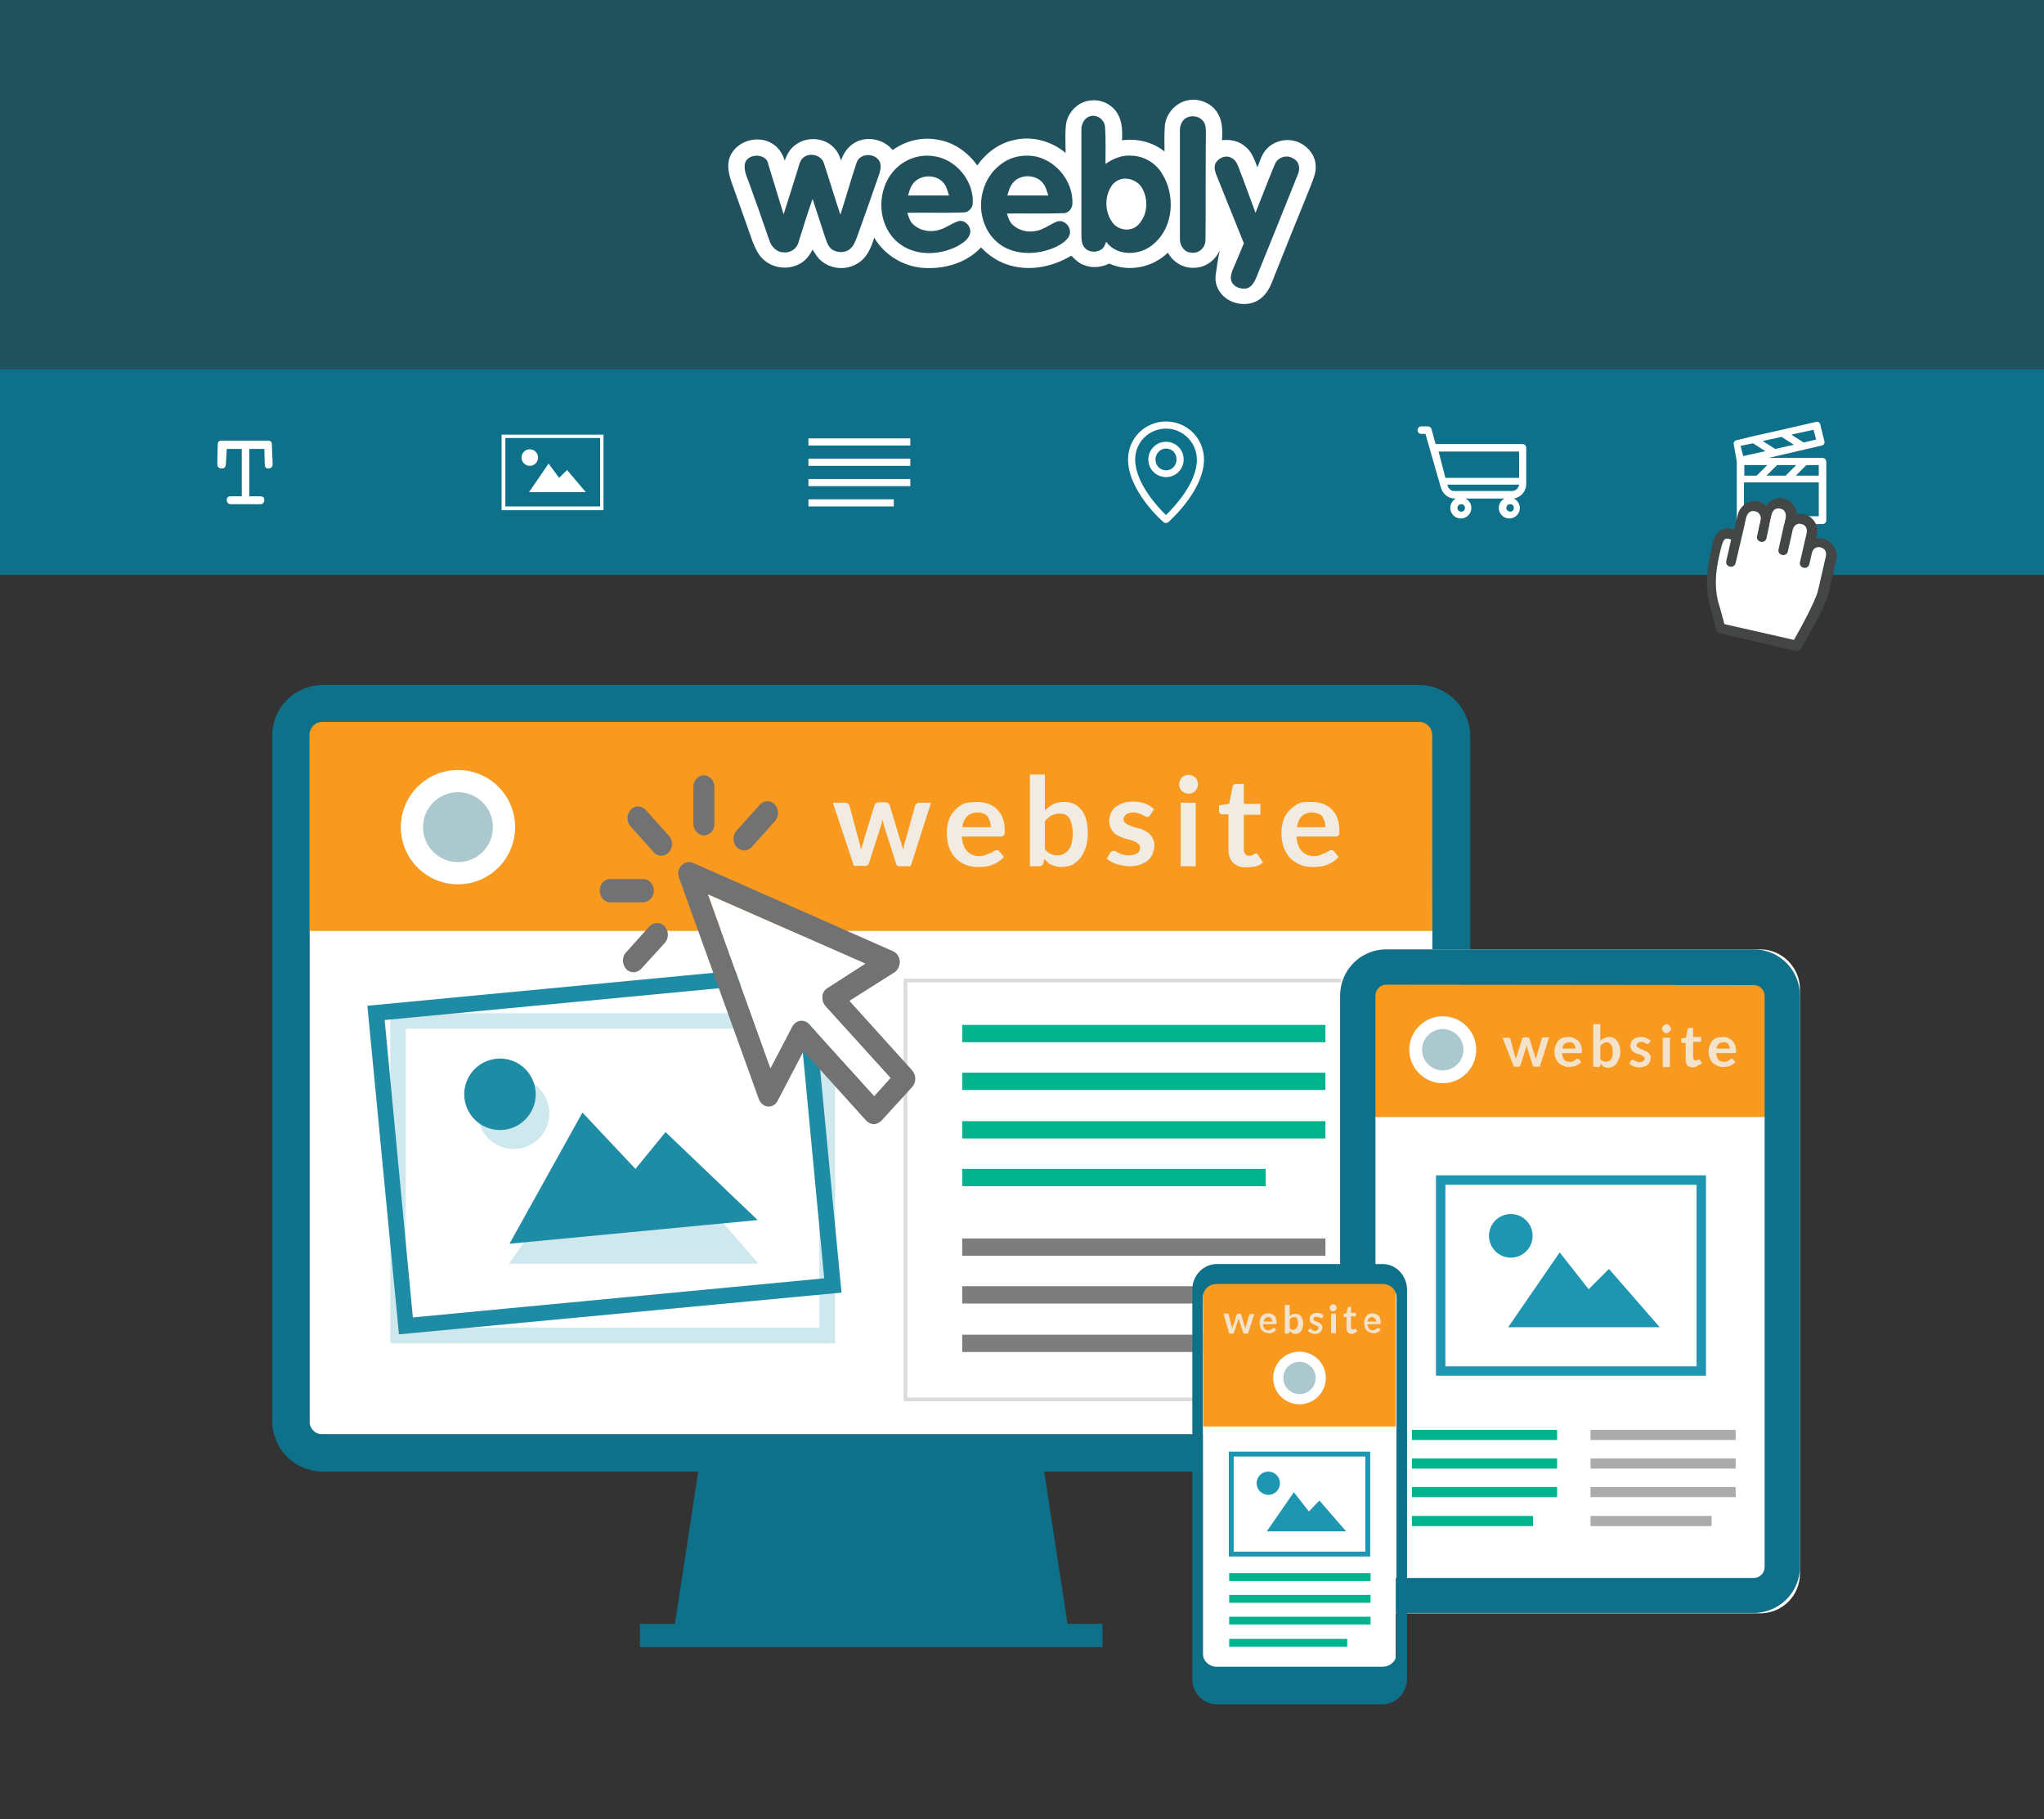
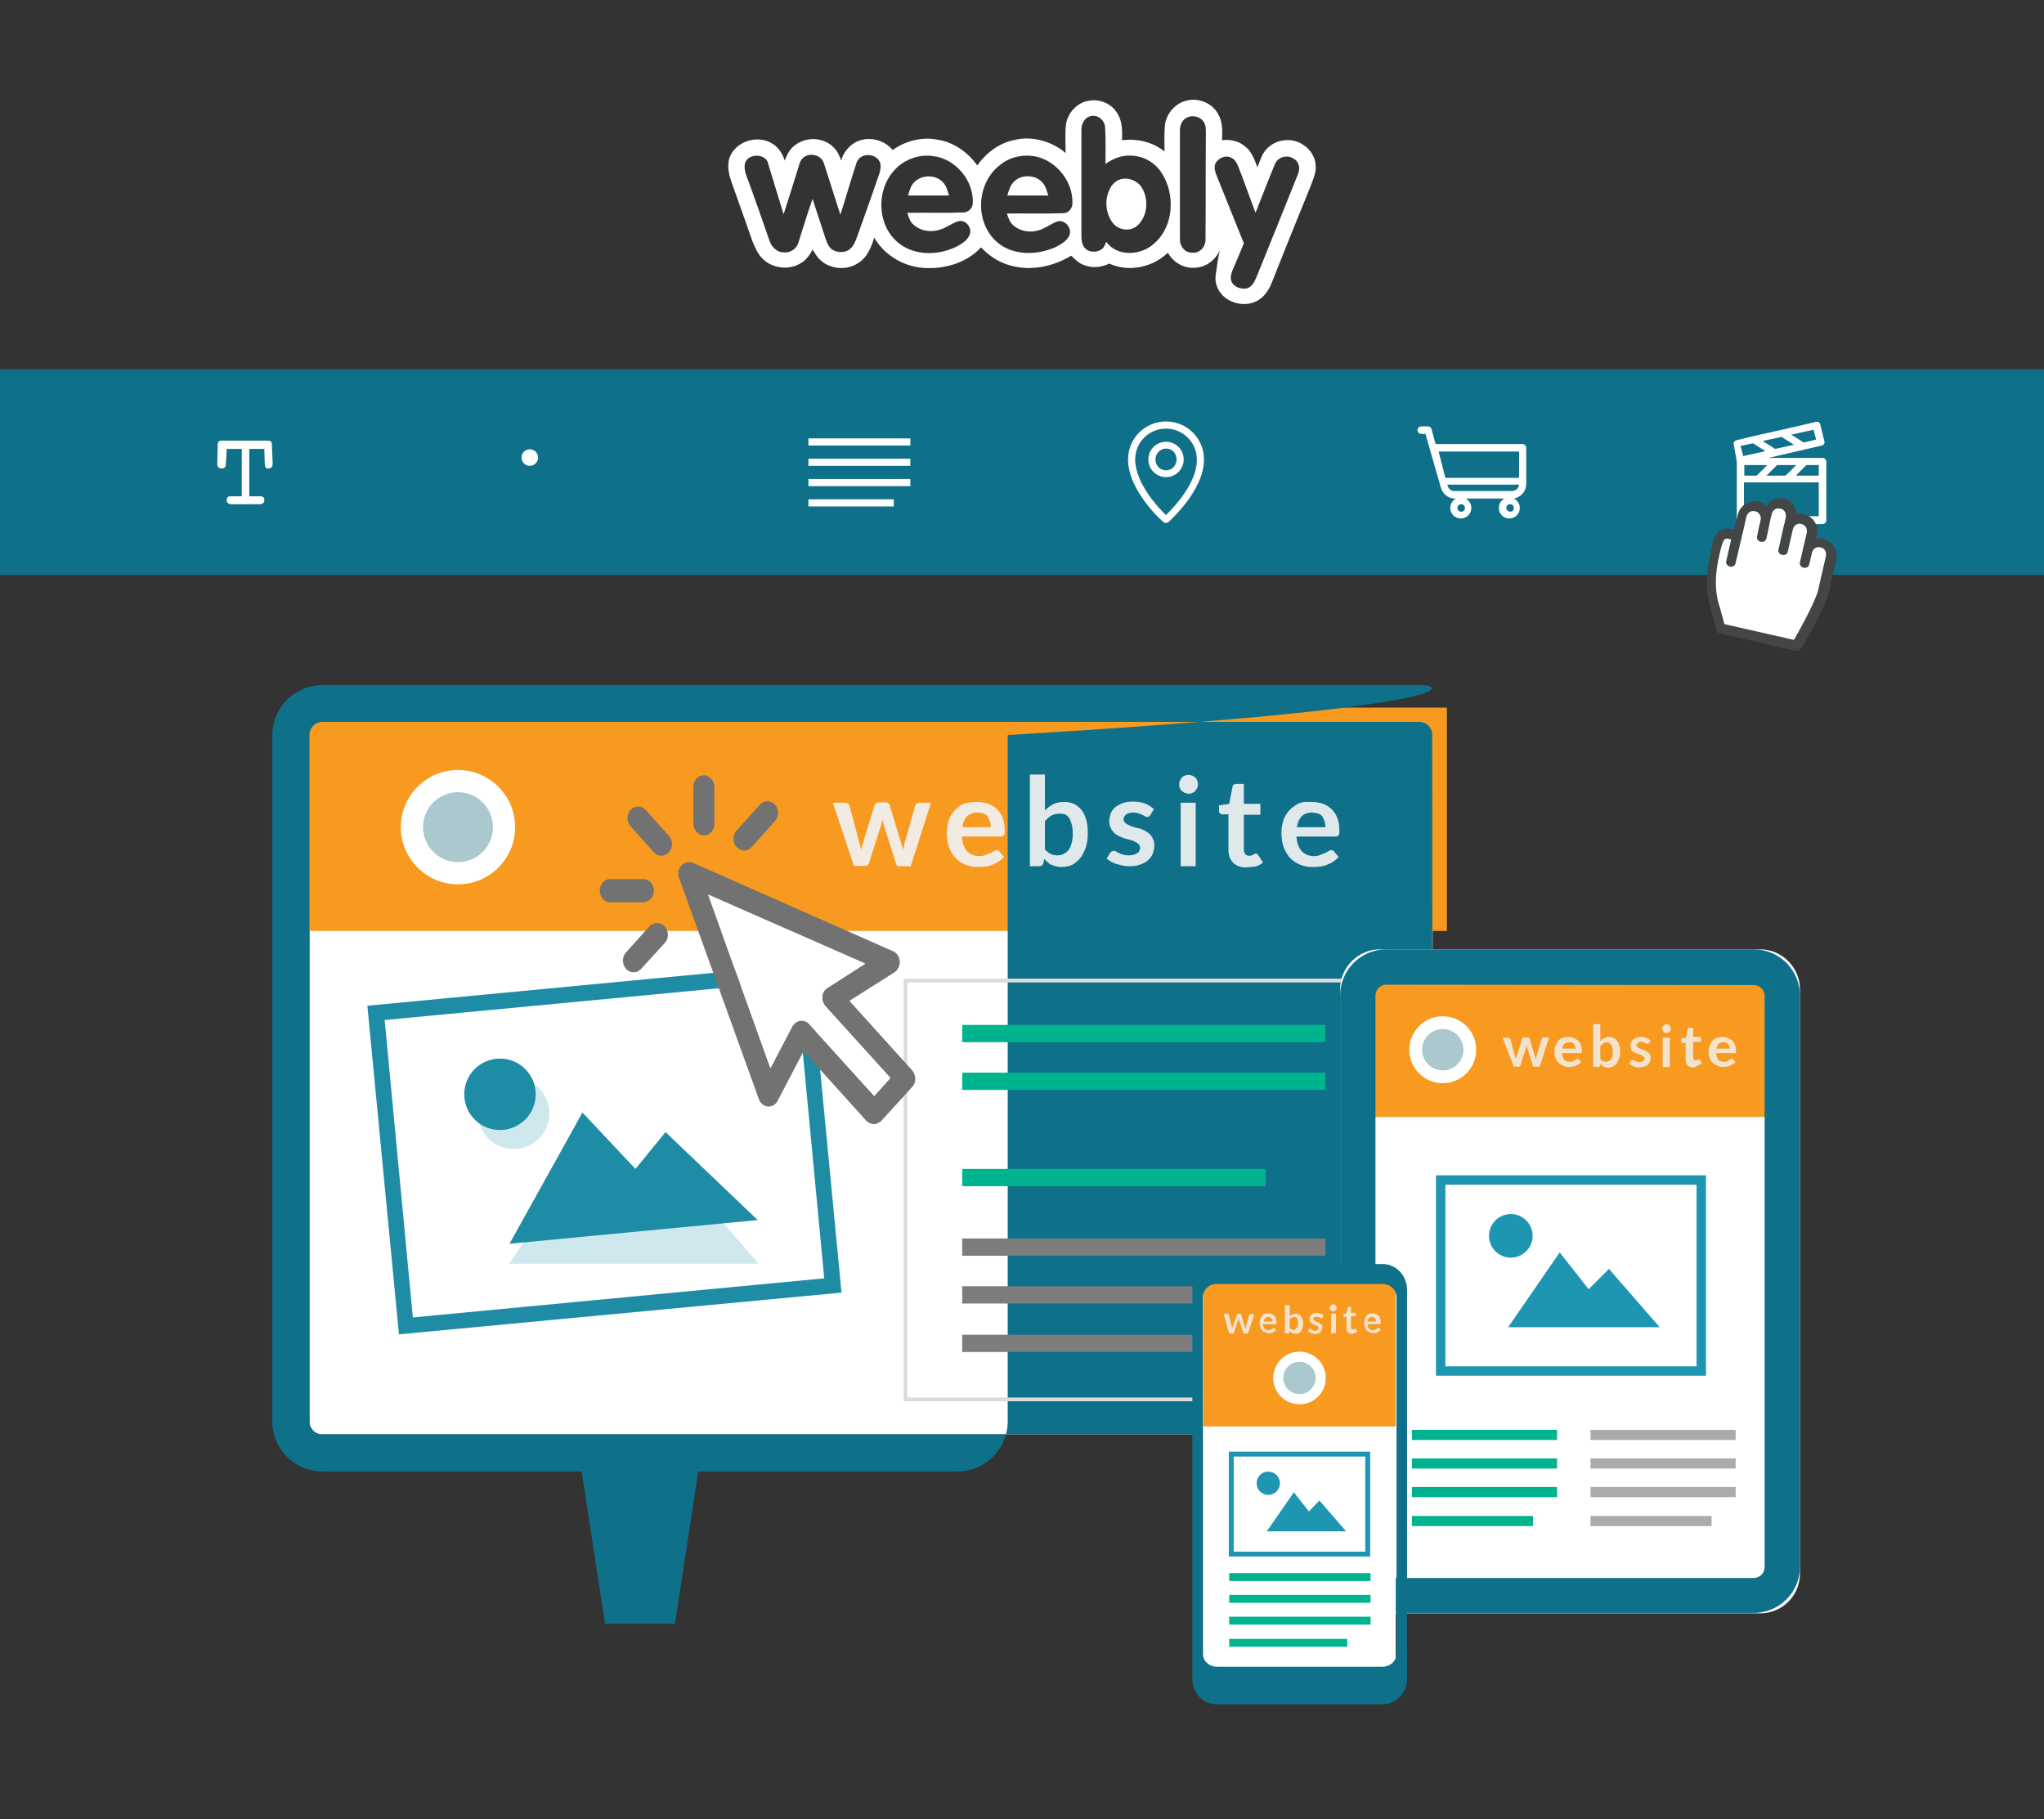
<svg xmlns="http://www.w3.org/2000/svg" version="1.1" id="Layer_1" x="0px" y="0px" viewBox="0 0 543.6 483.9" style="enable-background:new 0 0 543.6 483.9;" xml:space="preserve">
  <rect x="0" y="0" width="543.6" height="483.9" fill="#333333" stroke="none" />
  <style type="text/css">
	.st0{fill:#0E7089;}
	.st1{fill:#FFFFFF;}
	.st2{fill:#F89920;}
	.st3{opacity:0.22;}
	.st4{fill:#1E96B2;}
	.st5{fill:none;stroke:#DCDBDB;stroke-miterlimit:10;}
	.st6{fill:#00B38F;}
	.st7{fill:#7D7D7D;}
	.st8{fill:#AAC8CE;}
	.st9{opacity:0.92;}
	.st10{fill:#F1F2F2;}
	.st11{fill:#1F8CA5;}
	.st12{fill:#727272;}
	.st13{fill:#ABABAB;}
	.st14{opacity:0.82;}
	.st15{fill:#444545;}
	.st16{opacity:0.5;fill:#0E7089;enable-background:new    ;}
</style>
  <rect y="98.2" class="st0" width="543.6" height="54.7" />
  <g>
    <g>
      <g>
-         <path class="st1" d="M159.6,116.5v18.2h-25.2v-18.2H159.6 M160.5,115.6h-27.1v20.1h27.1V115.6L160.5,115.6z" />
-       </g>
-       <polygon class="st1" points="140.7,130.9 145.9,123.3 148.7,127.1 150.8,125 155.8,130.9   " />
+         </g>
      <circle class="st1" cx="140.9" cy="121.7" r="2.2" />
    </g>
    <g>
      <path class="st1" d="M60.1,123c0,0.7-0.1,1.1-0.3,1.3c-0.2,0.2-0.4,0.3-0.9,0.3c-0.3,0-0.6-0.1-0.8-0.3c-0.2-0.2-0.3-0.4-0.3-0.8    c0-0.3,0-0.5,0-0.7l0.1-4.6c0-0.4,0.1-0.6,0.3-0.8c0.2-0.2,0.4-0.2,0.8-0.2h12.2c0.4,0,0.6,0.1,0.8,0.2c0.2,0.1,0.3,0.4,0.3,0.8    l0.2,4.6c0,0.2,0,0.3,0,0.5s0,0.2,0,0.2c0,0.4-0.1,0.6-0.3,0.8s-0.5,0.3-0.8,0.3c-0.4,0-0.7-0.1-0.8-0.3s-0.2-0.7-0.2-1.3    l-0.1-3.6h-4V132h2.2h0.6c0.4,0,0.7,0.1,0.9,0.2c0.2,0.1,0.3,0.4,0.3,0.8c0,0.3-0.1,0.6-0.3,0.8c-0.2,0.2-0.4,0.3-0.8,0.3h-7.8    c-0.3,0-0.6-0.1-0.8-0.3s-0.3-0.4-0.3-0.8c0-0.4,0.1-0.6,0.3-0.8s0.5-0.2,1-0.2h0.5h2.2v-12.6h-4L60.1,123z" />
    </g>
    <g>
      <rect x="215" y="116.6" class="st1" width="27.1" height="1.9" />
      <rect x="215" y="122" class="st1" width="27.1" height="1.9" />
      <rect x="215" y="127.4" class="st1" width="27.1" height="1.9" />
      <rect x="215" y="132.8" class="st1" width="22.7" height="1.9" />
    </g>
    <g>
      <path class="st1" d="M310.1,112.1c-5.6,0-10.1,4.5-10.1,10.1c0,8.3,9.1,16.5,9.5,16.7c0.2,0.2,0.4,0.2,0.6,0.2s0.5-0.1,0.6-0.2    c0.4-0.4,9.5-8.4,9.5-16.7C320.2,116.6,315.7,112.1,310.1,112.1z M310.1,137c-2-1.9-8.2-8.5-8.2-14.8c0-4.6,3.7-8.2,8.2-8.2    s8.2,3.7,8.2,8.2C318.4,128.5,312.1,135,310.1,137z" />
      <path class="st1" d="M310.1,117.5c-2.6,0-4.7,2.1-4.7,4.7s2.1,4.7,4.7,4.7s4.7-2.1,4.7-4.7S312.7,117.5,310.1,117.5z M310.1,125.1    c-1.5,0-2.8-1.2-2.8-2.9c0-1.5,1.2-2.9,2.8-2.9s2.8,1.2,2.8,2.9C312.9,123.8,311.7,125.1,310.1,125.1z" />
    </g>
    <path class="st1" d="M383.2,129.7c0.5,1.7,2,2.9,3.7,2.9h0.3c-0.9,0.5-1.5,1.4-1.5,2.5c0,1.5,1.2,2.8,2.8,2.8   c1.5,0,2.8-1.2,2.8-2.8c0-1.1-0.6-2-1.5-2.5h10.3c-0.9,0.5-1.5,1.4-1.5,2.5c0,1.5,1.2,2.8,2.8,2.8c1.5,0,2.8-1.2,2.8-2.8   c0-1.1-0.7-2.1-1.6-2.5c1.8-0.3,3.3-1.9,3.3-3.8v-9.7c0-0.5-0.4-1-1-1h-23.1l-1.1-4c-0.1-0.4-0.5-0.7-1-0.7H378c-0.5,0-1,0.4-1,1   s0.4,1,1,1h1.1L383.2,129.7z M387.6,135.1c0-0.5,0.4-1,1-1s1,0.4,1,1s-0.4,1-1,1S387.6,135.6,387.6,135.1z M400.6,135.1   c0-0.5,0.4-1,1-1s1,0.4,1,1s-0.4,1-1,1C401,136,400.6,135.6,400.6,135.1z M385,129.2l-0.1-0.3H404c-0.1,1-1,1.7-1.9,1.7h-15.2   C386,130.7,385.2,130,385,129.2L385,129.2z M382.6,120.1H404v7h-19.6L382.6,120.1z" />
    <path class="st1" d="M461.9,122.8v15.6c0,0.5,0.4,1,1,1h21.8c0.5,0,1-0.4,1-1v-15.6c0-0.5-0.4-1-1-1h-14.4l14.2-3.3   c0.5-0.1,0.9-0.7,0.7-1.1l-1.1-4.5c-0.1-0.3-0.2-0.5-0.4-0.6s-0.5-0.2-0.7-0.1l-9.1,2.1l0,0l-7.6,1.7l0,0l-4.5,1.1   c-0.5,0.1-0.9,0.7-0.7,1.1L461.9,122.8z M483.7,126.5h-6.1l2.8-2.8h3.3L483.7,126.5L483.7,126.5z M469.8,126.5l2.8-2.8h5.1   l-2.8,2.8H469.8z M463.9,126.5v-2.8h6.1l-2.8,2.8H463.9z M473.8,116.2l3.3,2.1l-5,1.1l-3.3-2.1L473.8,116.2z M483,116.9l-3.3,0.8   l-3.3-2.1l5.9-1.3L483,116.9z M466.2,117.9l3.3,2.1l-5.9,1.3l-0.7-2.7L466.2,117.9z M483.7,137.3h-19.9v-9h3.7l0,0l0,0h7.8l0,0l0,0   h8.4V137.3L483.7,137.3z" />
  </g>
  <g>
    <g>
      <rect x="82.3" y="192" class="st1" width="298.7" height="189.5" />
      <rect x="76.8" y="188.2" class="st2" width="308" height="59.4" />
-       <path class="st0" d="M377.5,182.2H85.8c-7.4,0-13.4,6-13.4,13.4V378c0,7.4,6,13.4,13.4,13.4h99.9l-6.2,40.5h-9.3v6.2h123v-6.2    h-9.3l-6.2-40.5h99.9c7.4,0,13.4-6,13.4-13.4V195.5C390.8,188.2,384.8,182.2,377.5,182.2z M381,378c0,2-1.6,3.5-3.5,3.5H85.8    c-2,0-3.5-1.6-3.5-3.5V195.5c0-2,1.6-3.5,3.5-3.5h291.6c2,0,3.5,1.6,3.5,3.5L381,378L381,378z" />
+       <path class="st0" d="M377.5,182.2H85.8c-7.4,0-13.4,6-13.4,13.4V378c0,7.4,6,13.4,13.4,13.4h99.9l-6.2,40.5h-9.3v6.2v-6.2    h-9.3l-6.2-40.5h99.9c7.4,0,13.4-6,13.4-13.4V195.5C390.8,188.2,384.8,182.2,377.5,182.2z M381,378c0,2-1.6,3.5-3.5,3.5H85.8    c-2,0-3.5-1.6-3.5-3.5V195.5c0-2,1.6-3.5,3.5-3.5h291.6c2,0,3.5,1.6,3.5,3.5L381,378L381,378z" />
      <g class="st3">
-         <path class="st4" d="M217.9,273.6v79.5h-110v-79.5H217.9 M222.1,269.5H103.8v87.8h118.3V269.5L222.1,269.5z" />
        <polygon class="st4" points="135.4,336.1 158.1,303.2 170.6,319.4 179.5,310.4 201.7,336.1    " />
        <circle class="st4" cx="136.6" cy="296.1" r="9.5" />
      </g>
      <rect x="240.8" y="260.8" class="st5" width="125.2" height="111.4" />
      <g>
        <rect x="255.9" y="272.6" class="st6" width="96.6" height="4.6" />
        <rect x="255.9" y="285.3" class="st6" width="96.6" height="4.6" />
-         <rect x="255.9" y="298.2" class="st6" width="96.6" height="4.6" />
        <rect x="255.9" y="310.9" class="st6" width="80.7" height="4.6" />
      </g>
      <g>
        <rect x="255.9" y="329.4" class="st7" width="96.6" height="4.6" />
        <rect x="255.9" y="342.1" class="st7" width="96.6" height="4.6" />
        <rect x="255.9" y="355" class="st7" width="96.6" height="4.6" />
      </g>
      <g>
        <circle class="st1" cx="121.8" cy="220" r="15.2" />
        <circle class="st8" cx="121.8" cy="220" r="9.3" />
      </g>
      <g class="st9">
        <path class="st10" d="M221.5,213.5h3.2c0.3,0,0.5,0.1,0.8,0.2c0.2,0.2,0.4,0.4,0.4,0.5l2.4,9c0.1,0.5,0.3,1,0.4,1.4     s0.2,1,0.3,1.4c0.1-0.4,0.3-1,0.4-1.4c0.2-0.4,0.3-1,0.4-1.4l2.8-9.1c0.1-0.2,0.2-0.4,0.4-0.5s0.4-0.2,0.7-0.2h1.8     c0.3,0,0.5,0.1,0.7,0.2c0.2,0.2,0.4,0.4,0.4,0.5l2.8,9.3c0.2,0.4,0.3,0.9,0.4,1.3c0.1,0.4,0.3,0.9,0.4,1.3c0.1-0.4,0.2-1,0.3-1.4     s0.2-1,0.4-1.4l2.5-9c0.1-0.2,0.2-0.4,0.4-0.5s0.4-0.2,0.7-0.2h3.1l-5.4,16.9H239c-0.4,0-0.6-0.3-0.7-0.7l-3.1-9.8     c-0.1-0.4-0.2-0.6-0.3-1s-0.2-0.6-0.2-1c-0.1,0.4-0.2,0.6-0.2,1c-0.1,0.4-0.2,0.6-0.3,1l-3.1,9.7c-0.2,0.4-0.4,0.7-0.9,0.7h-3.1     L221.5,213.5z" />
        <path class="st10" d="M259.9,213.3c1.1,0,2.1,0.2,3,0.5c0.9,0.4,1.7,0.8,2.3,1.5c0.6,0.6,1.2,1.4,1.5,2.4c0.4,1,0.5,2.1,0.5,3.2     c0,0.3,0,0.5,0,0.8c0,0.2-0.1,0.4-0.2,0.4c-0.1,0.1-0.2,0.2-0.3,0.3c-0.1,0.1-0.3,0.1-0.4,0.1h-10.5c0.1,1.7,0.6,3,1.4,3.9     c0.8,0.8,1.9,1.3,3.2,1.3c0.6,0,1.3-0.1,1.7-0.3c0.4-0.2,0.9-0.4,1.3-0.5s0.6-0.4,0.9-0.5s0.5-0.3,0.8-0.3c0.2,0,0.3,0,0.4,0.1     s0.3,0.2,0.3,0.3l1.2,1.4c-0.4,0.5-1,1-1.5,1.3c-0.5,0.4-1.2,0.6-1.8,0.9c-0.6,0.2-1.3,0.4-1.9,0.4c-0.6,0.1-1.3,0.1-1.8,0.1     c-1.2,0-2.2-0.2-3.2-0.6c-1-0.4-1.9-1-2.6-1.7s-1.3-1.7-1.8-2.9c-0.4-1.2-0.6-2.4-0.6-4c0-1.2,0.2-2.2,0.5-3.2s0.9-1.9,1.6-2.7     c0.7-0.7,1.5-1.3,2.5-1.8C257.6,213.4,258.6,213.3,259.9,213.3z M260,216.1c-1.2,0-2.2,0.4-2.8,1c-0.6,0.6-1.1,1.6-1.3,2.9h7.6     c0-0.5-0.1-1-0.2-1.5c-0.2-0.4-0.4-0.9-0.6-1.3c-0.3-0.4-0.6-0.6-1.1-0.8C261.2,216.2,260.6,216.1,260,216.1z" />
        <path class="st10" d="M273.9,230.4V206h4v9.6c0.6-0.7,1.4-1.3,2.2-1.7c0.8-0.4,1.8-0.6,3-0.6c0.9,0,1.8,0.2,2.5,0.5     s1.4,0.9,2,1.6s1,1.6,1.3,2.7c0.3,1.1,0.4,2.2,0.4,3.7c0,1.3-0.2,2.4-0.5,3.5c-0.4,1.1-0.8,2-1.4,2.8s-1.4,1.4-2.2,1.9     c-0.9,0.4-1.9,0.6-3,0.6c-0.5,0-1-0.1-1.4-0.2c-0.4-0.1-0.8-0.3-1.2-0.4s-0.7-0.4-1-0.7s-0.6-0.5-0.9-0.9l-0.2,1.2     c-0.1,0.3-0.2,0.4-0.4,0.6c-0.2,0.1-0.4,0.2-0.6,0.2L273.9,230.4L273.9,230.4z M281.8,216.4c-0.8,0-1.5,0.2-2.2,0.5     c-0.6,0.4-1.2,0.9-1.7,1.5v7.5c0.4,0.5,1,1,1.5,1.2c0.5,0.3,1.2,0.4,1.8,0.4s1.2-0.1,1.7-0.4c0.5-0.3,0.9-0.5,1.3-1.1     c0.4-0.4,0.6-1.1,0.8-1.8c0.2-0.7,0.3-1.5,0.3-2.5s-0.1-1.8-0.3-2.5c-0.2-0.7-0.4-1.3-0.7-1.7c-0.3-0.4-0.6-0.7-1.1-0.9     C282.8,216.5,282.4,216.4,281.8,216.4z" />
        <path class="st10" d="M305.9,216.8c-0.1,0.2-0.3,0.3-0.4,0.4c-0.1,0.1-0.3,0.1-0.4,0.1c-0.2,0-0.4-0.1-0.6-0.2     c-0.3-0.1-0.4-0.3-0.8-0.4c-0.3-0.2-0.6-0.3-1-0.4c-0.4-0.1-0.8-0.2-1.3-0.2c-0.8,0-1.4,0.2-1.9,0.5c-0.4,0.4-0.7,0.8-0.7,1.3     c0,0.4,0.1,0.6,0.4,0.9s0.5,0.4,0.9,0.6s0.8,0.4,1.3,0.5c0.4,0.2,1,0.3,1.5,0.4s1,0.4,1.5,0.6c0.5,0.3,0.9,0.5,1.3,0.9     s0.7,0.7,0.9,1.3c0.3,0.4,0.4,1.1,0.4,1.7c0,0.8-0.2,1.5-0.4,2.2c-0.3,0.7-0.7,1.3-1.3,1.8c-0.5,0.5-1.3,0.9-2.2,1.2     c-0.8,0.3-1.8,0.4-2.9,0.4c-0.5,0-1.2-0.1-1.7-0.2c-0.5-0.1-1.1-0.3-1.6-0.4c-0.5-0.2-1-0.4-1.4-0.6c-0.4-0.3-0.8-0.5-1.2-0.8     l0.9-1.5c0.1-0.2,0.3-0.4,0.4-0.4c0.2-0.1,0.4-0.2,0.6-0.2c0.3,0,0.4,0.1,0.7,0.2c0.2,0.2,0.4,0.3,0.8,0.4     c0.3,0.2,0.6,0.4,1.1,0.4c0.4,0.2,0.9,0.2,1.5,0.2c0.4,0,0.9-0.1,1.3-0.2c0.4-0.1,0.6-0.3,0.9-0.4s0.4-0.4,0.5-0.6     c0.1-0.3,0.2-0.5,0.2-0.8c0-0.4-0.1-0.7-0.4-1s-0.5-0.4-0.9-0.6s-0.8-0.4-1.3-0.5s-1-0.3-1.5-0.4c-0.5-0.2-1-0.4-1.5-0.6     c-0.5-0.3-1-0.5-1.3-0.9c-0.4-0.4-0.7-0.8-0.9-1.3c-0.3-0.5-0.4-1.2-0.4-1.9s0.2-1.3,0.4-2c0.3-0.6,0.7-1.2,1.2-1.6     c0.5-0.4,1.2-0.8,2-1.1s1.7-0.4,2.8-0.4c1.2,0,2.2,0.2,3.1,0.5c1,0.4,1.7,0.9,2.4,1.5L305.9,216.8z" />
        <path class="st10" d="M318.6,208.6c0,0.4-0.1,0.7-0.2,1c-0.2,0.3-0.4,0.5-0.5,0.8c-0.3,0.3-0.5,0.4-0.8,0.5     c-0.4,0.2-0.6,0.2-1,0.2s-0.7-0.1-1-0.2c-0.3-0.2-0.6-0.4-0.8-0.5c-0.3-0.3-0.4-0.5-0.5-0.8c-0.2-0.3-0.2-0.6-0.2-1     s0.1-0.7,0.2-1c0.2-0.4,0.4-0.6,0.5-0.8c0.2-0.2,0.5-0.4,0.8-0.5c0.3-0.2,0.6-0.2,1-0.2s0.7,0.1,1,0.2c0.4,0.2,0.6,0.4,0.8,0.5     c0.3,0.3,0.4,0.5,0.5,0.8C318.5,207.9,318.6,208.2,318.6,208.6z M318,213.5v16.9h-4v-16.9H318z" />
        <path class="st10" d="M331.3,230.7c-1.4,0-2.6-0.4-3.4-1.3c-0.8-0.8-1.2-2-1.2-3.4v-9.4H325c-0.2,0-0.4-0.1-0.5-0.2     c-0.2-0.2-0.3-0.4-0.3-0.6v-1.6l2.7-0.4l0.9-4.6c0-0.2,0.2-0.4,0.3-0.5c0.2-0.1,0.4-0.2,0.6-0.2h2.1v5.3h4.4v2.9h-4.4v9.2     c0,0.5,0.1,0.9,0.4,1.3c0.3,0.3,0.6,0.4,1.1,0.4c0.3,0,0.4,0,0.6-0.1s0.4-0.1,0.4-0.2c0.1-0.1,0.3-0.1,0.4-0.2     c0.1-0.1,0.2-0.1,0.3-0.1c0.1,0,0.2,0,0.3,0.1c0.1,0.1,0.2,0.2,0.3,0.3l1.3,2c-0.6,0.5-1.3,0.9-2.1,1.1     C333,230.5,332.2,230.7,331.3,230.7z" />
        <path class="st10" d="M348.9,213.3c1.1,0,2.1,0.2,3,0.5c0.9,0.4,1.7,0.8,2.3,1.5c0.6,0.6,1.2,1.4,1.5,2.4c0.4,1,0.5,2.1,0.5,3.2     c0,0.3,0,0.5,0,0.8c0,0.2-0.1,0.4-0.2,0.4c-0.1,0.1-0.2,0.2-0.3,0.3c-0.1,0.1-0.3,0.1-0.4,0.1h-10.5c0.1,1.7,0.6,3,1.4,3.9     c0.8,0.8,1.9,1.3,3.2,1.3c0.6,0,1.3-0.1,1.7-0.3c0.4-0.2,0.9-0.4,1.3-0.5c0.4-0.2,0.6-0.4,0.9-0.5c0.3-0.2,0.5-0.3,0.8-0.3     c0.2,0,0.3,0,0.4,0.1s0.3,0.2,0.3,0.3l1.2,1.4c-0.4,0.5-1,1-1.5,1.3c-0.5,0.4-1.2,0.6-1.8,0.9c-0.6,0.2-1.3,0.4-1.9,0.4     c-0.6,0.1-1.3,0.1-1.8,0.1c-1.2,0-2.2-0.2-3.2-0.6c-1-0.4-1.9-1-2.6-1.7s-1.3-1.7-1.8-2.9c-0.4-1.2-0.6-2.4-0.6-4     c0-1.2,0.2-2.2,0.5-3.2s0.9-1.9,1.6-2.7c0.7-0.7,1.5-1.3,2.5-1.8S347.6,213.3,348.9,213.3z M349,216.1c-1.2,0-2.2,0.4-2.8,1     c-0.6,0.6-1.1,1.6-1.3,2.9h7.6c0-0.5-0.1-1-0.2-1.5c-0.2-0.4-0.4-0.9-0.6-1.3c-0.3-0.4-0.6-0.6-1.1-0.8     C350,216.3,349.5,216.1,349,216.1z" />
      </g>
      <g>
        <path class="st11" d="M211.7,260.9l7.5,79.1l-109.4,10.4l-7.5-79.1L211.7,260.9 M215.4,256.3L97.7,267.5l8.4,87.4l117.7-11.1     L215.4,256.3L215.4,256.3z" />
        <polygon class="st11" points="135.5,330.8 154.9,295.9 169,310.9 177,301.1 201.5,324.5    " />
        <ellipse transform="matrix(0.996 -9.497071e-02 9.497071e-02 0.996 -27.027 13.937)" class="st11" cx="132.9" cy="290.9" rx="9.5" ry="9.5" />
      </g>
      <g>
        <g>
          <path class="st12" d="M242.6,284.7l-16.7-18.5l12-7.6c0.9-0.6,1.4-1.7,1.4-2.9c-0.1-1.2-0.7-2.2-1.8-2.7l-53.2-23.5      c-1.1-0.4-2.2-0.2-3.1,0.7c-0.8,0.9-1.1,2.2-0.6,3.3l21.2,58.8c0.4,1.1,1.3,1.9,2.4,2c1.1,0.1,2.1-0.5,2.6-1.5l6.9-13.2      l16.7,18.5c0.5,0.5,1.3,0.9,2,0.9s1.4-0.4,2-0.9l8.2-9C243.7,287.9,243.7,286,242.6,284.7z M232.5,291.5l-17.3-19.1      c-0.5-0.6-1.3-0.9-2-0.9c-0.1,0-0.3,0-0.4,0c-0.9,0.1-1.6,0.7-2.1,1.5l-5.8,11.1l-16.6-46.2l41.8,18.4l-10.1,6.5      c-0.7,0.4-1.3,1.3-1.3,2.2c-0.1,1,0.2,1.9,0.8,2.6l17.3,19.1L232.5,291.5z" />
          <path class="st12" d="M171.7,215.4c-1.1-1.2-2.9-1.2-4,0c-1.1,1.3-1.1,3.1,0,4.4l6.2,6.9c0.5,0.6,1.3,0.9,2,0.9s1.4-0.3,2-0.9      c1.1-1.3,1.1-3.1,0-4.4L171.7,215.4z" />
          <path class="st12" d="M173.9,236.9c0-1.7-1.3-3.1-2.8-3.1h-8.8c-1.5,0-2.8,1.3-2.8,3.1c0,1.7,1.3,3.1,2.8,3.1h8.8      C172.6,239.9,173.9,238.6,173.9,236.9z" />
          <path class="st12" d="M172.7,246.4l-6.2,6.9c-1.1,1.2-1.1,3.1,0,4.4c0.5,0.6,1.3,0.9,2,0.9s1.4-0.3,2-0.9l6.3-6.9      c1.1-1.2,1.1-3.1,0-4.4C175.6,245.2,173.9,245.2,172.7,246.4z" />
          <path class="st12" d="M187.2,222.2c1.5,0,2.8-1.3,2.8-3.1v-9.8c0-1.7-1.3-3.1-2.8-3.1s-2.8,1.3-2.8,3.1v9.8      C184.4,220.7,185.7,222.2,187.2,222.2z" />
          <path class="st12" d="M197.9,226.2c0.7,0,1.4-0.3,2-0.9l6.2-6.9c1.1-1.3,1.1-3.1,0-4.4c-1.1-1.2-2.9-1.2-4,0l-6.2,6.9      c-1.1,1.2-1.1,3.1,0,4.4C196.4,225.8,197.2,226.2,197.9,226.2z" />
        </g>
        <path class="st1" d="M232.5,291.5l-17.3-19.1c-0.5-0.6-1.3-0.9-2-0.9c-0.1,0-0.3,0-0.4,0c-0.9,0.1-1.6,0.7-2.1,1.5l-5.8,11.1     l-16.6-46.2l41.8,18.4l-10.1,6.5c-0.7,0.4-1.3,1.3-1.3,2.2c-0.1,1,0.2,1.9,0.8,2.6l17.3,19.1L232.5,291.5z" />
      </g>
    </g>
    <g>
      <g>
        <path class="st1" d="M468.1,429.1H367c-5.8,0-10.6-4.8-10.6-10.6V263.1c0-5.8,4.8-10.6,10.6-10.6h101.1c5.8,0,10.6,4.8,10.6,10.6     v155.4C478.7,424.4,474,429.1,468.1,429.1z" />
        <rect x="363" y="259.6" class="st2" width="108.7" height="37.5" />
        <path class="st0" d="M466.4,262c1.6,0,2.9,1.3,2.9,2.9v151.9c0,1.6-1.3,2.9-2.9,2.9h-97.7c-1.6,0-2.9-1.3-2.9-2.9v-152     c0-1.6,1.3-2.9,2.9-2.9L466.4,262 M466.4,252.5h-97.7c-6.8,0-12.3,5.5-12.3,12.3v151.9c0,6.8,5.5,12.3,12.3,12.3h97.7     c6.8,0,12.3-5.5,12.3-12.3V264.8C478.7,258.1,473.3,252.5,466.4,252.5L466.4,252.5z" />
      </g>
      <g>
        <path class="st4" d="M451.2,315.1v48.3h-66.8v-48.3H451.2 M453.7,312.6h-71.8v53.3h71.8V312.6L453.7,312.6z" />
        <polygon class="st4" points="401.1,353 414.8,333.1 422.5,342.9 427.9,337.5 441.4,353    " />
        <circle class="st4" cx="401.8" cy="328.7" r="5.8" />
      </g>
      <g>
        <rect x="375.5" y="380.3" class="st6" width="38.6" height="2.7" />
        <rect x="375.5" y="387.9" class="st6" width="38.6" height="2.7" />
        <rect x="375.5" y="395.5" class="st6" width="38.6" height="2.7" />
        <rect x="375.5" y="403.2" class="st6" width="32.2" height="2.7" />
      </g>
      <g>
        <rect x="423" y="380.3" class="st13" width="38.6" height="2.7" />
        <rect x="423" y="387.9" class="st13" width="38.6" height="2.7" />
        <rect x="423" y="395.5" class="st13" width="38.6" height="2.7" />
        <rect x="423" y="403.2" class="st13" width="32.2" height="2.7" />
      </g>
      <g>
        <circle class="st1" cx="383.7" cy="279.2" r="8.9" />
        <circle class="st8" cx="383.7" cy="279.2" r="5.5" />
      </g>
      <g class="st14">
        <path class="st10" d="M399.6,276h1.5c0.2,0,0.3,0,0.4,0.1s0.2,0.2,0.2,0.3l1.1,4.1c0.1,0.3,0.1,0.4,0.2,0.6     c0,0.2,0.1,0.4,0.1,0.6c0.1-0.2,0.1-0.4,0.2-0.6s0.1-0.4,0.2-0.6l1.3-4.2c0-0.1,0.1-0.2,0.2-0.3c0.1-0.1,0.2-0.1,0.4-0.1h0.8     c0.2,0,0.3,0,0.4,0.1s0.2,0.2,0.2,0.3l1.3,4.2c0.1,0.2,0.1,0.4,0.2,0.6s0.1,0.4,0.2,0.6c0-0.2,0.1-0.4,0.1-0.6s0.1-0.4,0.2-0.7     l1.2-4.1c0-0.1,0.1-0.2,0.2-0.3c0.1-0.1,0.2-0.1,0.4-0.1h1.4l-2.5,7.8H408c-0.2,0-0.3-0.1-0.4-0.4l-1.4-4.5     c-0.1-0.2-0.1-0.3-0.1-0.4c0-0.2-0.1-0.3-0.1-0.4c0,0.2-0.1,0.3-0.1,0.4c0,0.2-0.1,0.3-0.1,0.4l-1.4,4.5     c-0.1,0.2-0.2,0.4-0.4,0.4h-1.4L399.6,276z" />
        <path class="st10" d="M417.3,275.8c0.4,0,1,0.1,1.3,0.3c0.4,0.2,0.8,0.4,1.1,0.7c0.3,0.3,0.5,0.6,0.7,1.1     c0.2,0.4,0.3,0.9,0.3,1.5c0,0.2,0,0.3,0,0.4s0,0.2-0.1,0.2c0,0.1-0.1,0.1-0.1,0.1c-0.1,0-0.1,0-0.2,0h-4.9     c0.1,0.8,0.3,1.3,0.6,1.8c0.4,0.4,0.9,0.5,1.5,0.5c0.3,0,0.5,0,0.8-0.1c0.2-0.1,0.4-0.2,0.5-0.3c0.2-0.1,0.3-0.2,0.4-0.3     c0.1-0.1,0.3-0.1,0.4-0.1s0.2,0,0.2,0.1c0.1,0,0.1,0.1,0.2,0.1l0.5,0.7c-0.2,0.3-0.4,0.4-0.7,0.6c-0.3,0.2-0.5,0.3-0.8,0.4     s-0.5,0.2-0.9,0.2c-0.3,0-0.5,0.1-0.8,0.1c-0.5,0-1.1-0.1-1.5-0.3c-0.4-0.2-0.9-0.4-1.3-0.8s-0.6-0.8-0.8-1.3     c-0.2-0.5-0.3-1.1-0.3-1.8c0-0.5,0.1-1.1,0.3-1.5c0.2-0.4,0.4-0.9,0.7-1.3c0.4-0.4,0.7-0.6,1.2-0.8     C416.2,275.9,416.7,275.8,417.3,275.8z M417.4,277.2c-0.5,0-1,0.2-1.3,0.4c-0.3,0.3-0.5,0.7-0.6,1.3h3.5c0-0.3,0-0.4-0.1-0.7     c-0.1-0.2-0.2-0.4-0.3-0.5c-0.2-0.2-0.3-0.3-0.5-0.4S417.6,277.2,417.4,277.2z" />
        <path class="st10" d="M423.7,283.7v-11.3h1.9v4.5c0.3-0.4,0.6-0.6,1.1-0.8c0.4-0.2,0.8-0.3,1.3-0.3c0.4,0,0.8,0.1,1.2,0.3     c0.4,0.2,0.6,0.4,0.9,0.8s0.4,0.7,0.6,1.3c0.2,0.4,0.2,1.1,0.2,1.7c0,0.5-0.1,1.2-0.3,1.6c-0.2,0.5-0.4,0.9-0.6,1.3     s-0.6,0.6-1.1,0.9c-0.4,0.2-0.9,0.3-1.3,0.3c-0.3,0-0.4,0-0.6-0.1s-0.4-0.1-0.5-0.2c-0.2-0.1-0.3-0.2-0.4-0.4     c-0.2-0.1-0.3-0.3-0.4-0.4l-0.1,0.5c0,0.1-0.1,0.3-0.2,0.3c-0.1,0.1-0.2,0.1-0.3,0.1L423.7,283.7L423.7,283.7z M427.4,277.2     c-0.4,0-0.7,0.1-1,0.3s-0.5,0.4-0.8,0.7v3.5c0.2,0.3,0.4,0.4,0.7,0.5c0.3,0.1,0.5,0.2,0.8,0.2s0.5-0.1,0.8-0.2s0.4-0.3,0.5-0.4     c0.2-0.2,0.3-0.4,0.4-0.8s0.1-0.7,0.1-1.2c0-0.4,0-0.8-0.1-1.2s-0.2-0.5-0.4-0.8c-0.2-0.2-0.3-0.4-0.5-0.4     C427.9,277.3,427.6,277.2,427.4,277.2z" />
        <path class="st10" d="M438.6,277.4c-0.1,0.1-0.1,0.2-0.2,0.2s-0.1,0.1-0.2,0.1s-0.2,0-0.3-0.1s-0.3-0.1-0.4-0.2     c-0.2-0.1-0.3-0.1-0.4-0.2c-0.2-0.1-0.4-0.1-0.6-0.1c-0.4,0-0.6,0.1-0.9,0.3c-0.2,0.2-0.4,0.4-0.4,0.6s0.1,0.3,0.2,0.4     s0.3,0.2,0.4,0.3c0.2,0.1,0.4,0.2,0.6,0.3c0.3,0.1,0.4,0.2,0.7,0.3c0.3,0.1,0.4,0.2,0.7,0.3c0.3,0.1,0.4,0.3,0.6,0.4     c0.2,0.2,0.4,0.4,0.4,0.5c0.1,0.2,0.2,0.4,0.2,0.8s-0.1,0.7-0.2,1.1c-0.2,0.4-0.4,0.6-0.6,0.8c-0.3,0.3-0.6,0.4-1,0.5     s-0.8,0.2-1.3,0.2c-0.3,0-0.5,0-0.8-0.1s-0.5-0.1-0.7-0.2c-0.3-0.1-0.4-0.2-0.6-0.3c-0.2-0.1-0.4-0.3-0.5-0.4l0.4-0.7     c0.1-0.1,0.1-0.2,0.2-0.2c0.1-0.1,0.2-0.1,0.3-0.1c0.1,0,0.3,0,0.4,0.1s0.2,0.2,0.4,0.2c0.2,0.1,0.3,0.2,0.4,0.2     c0.2,0.1,0.4,0.1,0.7,0.1c0.2,0,0.4,0,0.5-0.1c0.2-0.1,0.3-0.1,0.4-0.2s0.2-0.2,0.3-0.3c0.1-0.1,0.1-0.3,0.1-0.4     c0-0.2-0.1-0.4-0.2-0.4s-0.3-0.2-0.4-0.3c-0.2-0.1-0.4-0.2-0.6-0.3c-0.3-0.1-0.4-0.2-0.7-0.2c-0.3-0.1-0.4-0.2-0.7-0.3     c-0.3-0.1-0.4-0.3-0.6-0.4c-0.2-0.2-0.4-0.4-0.4-0.6c-0.1-0.3-0.2-0.5-0.2-0.9s0.1-0.6,0.2-0.9s0.3-0.5,0.5-0.7     c0.3-0.2,0.5-0.4,0.9-0.5s0.8-0.2,1.3-0.2s1,0.1,1.4,0.3c0.4,0.2,0.8,0.4,1.1,0.7L438.6,277.4z" />
        <path class="st10" d="M444.4,273.6c0,0.2,0,0.4-0.1,0.4c-0.1,0.2-0.2,0.3-0.3,0.4c-0.1,0.1-0.3,0.2-0.4,0.3     c-0.2,0.1-0.3,0.1-0.4,0.1c-0.2,0-0.4,0-0.4-0.1c-0.2-0.1-0.3-0.2-0.4-0.3s-0.2-0.3-0.3-0.4c-0.1-0.2-0.1-0.3-0.1-0.4     c0-0.2,0-0.4,0.1-0.4c0.1-0.2,0.2-0.3,0.3-0.4c0.1-0.1,0.3-0.2,0.4-0.3c0.2-0.1,0.3-0.1,0.4-0.1c0.2,0,0.4,0,0.4,0.1     c0.2,0.1,0.3,0.2,0.4,0.3c0.1,0.1,0.2,0.3,0.3,0.4C444.3,273.4,444.4,273.5,444.4,273.6z M444.1,276v7.8h-1.9V276H444.1z" />
        <path class="st10" d="M450.3,283.9c-0.7,0-1.2-0.2-1.5-0.5c-0.4-0.4-0.5-0.9-0.5-1.6v-4.4h-0.8c-0.1,0-0.2,0-0.3-0.1     c-0.1-0.1-0.1-0.2-0.1-0.3v-0.8l1.3-0.2l0.4-2.2c0-0.1,0.1-0.2,0.2-0.3s0.2-0.1,0.3-0.1h1v2.4h2.1v1.3h-2.1v4.2     c0,0.3,0.1,0.4,0.2,0.5c0.1,0.2,0.3,0.2,0.4,0.2s0.2,0,0.3,0s0.2-0.1,0.2-0.1c0.1,0,0.1-0.1,0.2-0.1s0.1,0,0.2,0s0.1,0,0.2,0     l0.1,0.1l0.5,0.9c-0.3,0.3-0.6,0.4-0.9,0.5C451.1,283.8,450.7,283.9,450.3,283.9z" />
        <path class="st10" d="M458.3,275.8c0.4,0,1,0.1,1.3,0.3c0.4,0.2,0.8,0.4,1.1,0.7c0.3,0.3,0.5,0.6,0.7,1.1     c0.2,0.4,0.3,0.9,0.3,1.5c0,0.2,0,0.3,0,0.4s0,0.2-0.1,0.2c0,0.1-0.1,0.1-0.1,0.1c-0.1,0-0.1,0-0.2,0h-4.9     c0.1,0.8,0.3,1.3,0.6,1.8c0.4,0.4,0.9,0.5,1.5,0.5c0.3,0,0.5,0,0.8-0.1c0.2-0.1,0.4-0.2,0.5-0.3c0.2-0.1,0.3-0.2,0.4-0.3     c0.1-0.1,0.3-0.1,0.4-0.1s0.2,0,0.2,0.1c0.1,0,0.1,0.1,0.2,0.1l0.5,0.7c-0.2,0.3-0.4,0.4-0.7,0.6c-0.3,0.2-0.5,0.3-0.8,0.4     s-0.5,0.2-0.9,0.2c-0.3,0-0.5,0.1-0.8,0.1c-0.5,0-1.1-0.1-1.5-0.3c-0.4-0.2-0.9-0.4-1.3-0.8s-0.6-0.8-0.8-1.3     c-0.2-0.5-0.3-1.1-0.3-1.8c0-0.5,0.1-1.1,0.3-1.5c0.2-0.4,0.4-0.9,0.7-1.3c0.4-0.4,0.7-0.6,1.2-0.8     C457.3,275.9,457.8,275.8,458.3,275.8z M458.4,277.2c-0.5,0-1,0.2-1.3,0.4c-0.3,0.3-0.5,0.7-0.6,1.3h3.5c0-0.3,0-0.4-0.1-0.7     c-0.1-0.2-0.2-0.4-0.3-0.5c-0.2-0.2-0.3-0.3-0.5-0.4C459,277.2,458.7,277.2,458.4,277.2z" />
      </g>
    </g>
    <g>
      <g>
        <rect x="319.9" y="340.5" class="st1" width="51.3" height="108.5" />
        <rect x="320" y="340.7" class="st2" width="51.2" height="38.7" />
        <path class="st0" d="M367.7,341.5c2,0,3.7,1.5,3.7,3.5v94.8c0,1.9-1.6,3.5-3.7,3.5h-44.1c-2,0-3.7-1.5-3.7-3.5V345     c0-1.9,1.6-3.5,3.7-3.5H367.7 M367.7,336.2h-44.1c-3.6,0-6.5,3.1-6.5,6.7v103.7c0,3.7,2.9,6.7,6.5,6.7h44.1     c3.6,0,6.5-3.1,6.5-6.7V342.9C374.1,339.2,371.3,336.2,367.7,336.2L367.7,336.2z" />
      </g>
      <g>
        <path class="st4" d="M363.1,387.4v25.3h-35v-25.3H363.1 M364.4,386.1h-37.6V414h37.6V386.1L364.4,386.1z" />
        <polygon class="st4" points="336.9,407.3 344.1,396.9 348.1,402 350.9,399.1 358,407.3    " />
        <circle class="st4" cx="337.3" cy="394.5" r="3.1" />
      </g>
      <g>
        <rect x="326.9" y="418.4" class="st6" width="37.6" height="2.1" />
        <rect x="326.9" y="424.2" class="st6" width="37.6" height="2.1" />
        <rect x="326.9" y="430" class="st6" width="37.6" height="2.1" />
        <rect x="326.9" y="435.9" class="st6" width="31.4" height="2.1" />
      </g>
      <g>
        <circle class="st1" cx="345.6" cy="366.5" r="7" />
        <circle class="st8" cx="345.6" cy="366.5" r="4.3" />
      </g>
      <g class="st14">
        <path class="st10" d="M325.4,349.4h1c0.1,0,0.2,0,0.3,0.1c0.1,0,0.1,0.1,0.1,0.2l0.7,2.8c0,0.2,0.1,0.3,0.1,0.4     c0,0.2,0.1,0.3,0.1,0.4c0-0.2,0.1-0.3,0.1-0.4c0-0.2,0.1-0.3,0.2-0.4l0.9-2.8c0-0.1,0.1-0.1,0.1-0.2c0.1,0,0.1-0.1,0.2-0.1h0.5     c0.1,0,0.2,0,0.3,0.1c0.1,0,0.1,0.1,0.1,0.2l0.9,2.9c0,0.2,0.1,0.3,0.1,0.4c0,0.2,0.1,0.3,0.1,0.4c0-0.2,0.1-0.3,0.1-0.4     c0-0.2,0.1-0.3,0.1-0.4l0.8-2.8c0-0.1,0.1-0.1,0.1-0.2c0.1,0,0.2-0.1,0.3-0.1h1l-1.7,5.2h-1c-0.1,0-0.2-0.1-0.3-0.3l-1-3.1     c0-0.1-0.1-0.2-0.1-0.3s-0.1-0.2-0.1-0.3c0,0.1,0,0.2-0.1,0.3c0,0.1-0.1,0.2-0.1,0.3l-1,3.1c-0.1,0.2-0.2,0.3-0.3,0.3h-1     L325.4,349.4z" />
        <path class="st10" d="M337.3,349.3c0.4,0,0.6,0.1,0.9,0.2s0.5,0.3,0.7,0.4c0.2,0.2,0.4,0.4,0.4,0.7s0.2,0.6,0.2,1     c0,0.1,0,0.2,0,0.3c0,0.1,0,0.1-0.1,0.2l-0.1,0.1c0,0-0.1,0-0.2,0h-3.2c0,0.5,0.2,0.9,0.4,1.2c0.3,0.3,0.6,0.4,1,0.4     c0.2,0,0.4,0,0.5-0.1c0.2-0.1,0.3-0.1,0.4-0.2s0.2-0.1,0.3-0.2c0.1-0.1,0.2-0.1,0.3-0.1c0.1,0,0.1,0,0.1,0l0.1,0.1l0.4,0.4     c-0.2,0.2-0.3,0.3-0.4,0.4c-0.2,0.1-0.4,0.2-0.5,0.3c-0.2,0.1-0.4,0.1-0.5,0.2c-0.2,0.1-0.4,0-0.5,0c-0.4,0-0.7-0.1-1-0.2     s-0.6-0.3-0.8-0.5c-0.3-0.3-0.4-0.5-0.5-0.9s-0.2-0.7-0.2-1.3c0-0.4,0.1-0.7,0.2-1c0.1-0.4,0.3-0.6,0.5-0.8     c0.2-0.3,0.4-0.4,0.8-0.5C336.6,349.4,336.9,349.3,337.3,349.3z M337.4,350.3c-0.4,0-0.6,0.1-0.9,0.3c-0.2,0.2-0.4,0.5-0.4,0.9     h2.3c0-0.2,0-0.4-0.1-0.4c0-0.2-0.1-0.3-0.2-0.4s-0.2-0.2-0.4-0.3C337.6,350.3,337.5,350.3,337.4,350.3z" />
        <path class="st10" d="M341.7,354.7v-7.6h1.3v3c0.2-0.2,0.4-0.4,0.7-0.5c0.3-0.1,0.5-0.2,0.9-0.2c0.3,0,0.5,0.1,0.8,0.2     s0.4,0.3,0.6,0.5c0.2,0.3,0.3,0.5,0.4,0.8c0.1,0.4,0.2,0.7,0.2,1.2c0,0.4-0.1,0.7-0.2,1.1s-0.3,0.6-0.4,0.9     c-0.2,0.3-0.4,0.4-0.7,0.5c-0.3,0.2-0.6,0.2-0.9,0.2c-0.2,0-0.3,0-0.4-0.1c-0.1,0-0.3-0.1-0.4-0.2s-0.2-0.1-0.3-0.2     c-0.1-0.1-0.2-0.2-0.3-0.3l-0.1,0.4c0,0.1-0.1,0.2-0.1,0.2c-0.1,0-0.1,0.1-0.2,0.1H341.7L341.7,354.7z M344.1,350.3     c-0.3,0-0.4,0.1-0.6,0.2s-0.4,0.3-0.5,0.4v2.3c0.2,0.2,0.3,0.3,0.4,0.4c0.2,0.1,0.4,0.1,0.5,0.1c0.2,0,0.4,0,0.5-0.1     c0.2-0.1,0.3-0.2,0.4-0.4s0.2-0.4,0.3-0.5c0.1-0.2,0.1-0.4,0.1-0.8c0-0.3,0-0.5-0.1-0.8c-0.1-0.2-0.1-0.4-0.2-0.5     s-0.2-0.3-0.4-0.3C344.5,350.4,344.3,350.3,344.1,350.3z" />
        <path class="st10" d="M351.7,350.5C351.7,350.6,351.6,350.6,351.7,350.5c-0.1,0.1-0.2,0.1-0.3,0.1c-0.1,0-0.1,0-0.2-0.1     c-0.1,0-0.2-0.1-0.3-0.1c-0.1,0-0.2-0.1-0.4-0.1c-0.1,0-0.3-0.1-0.4-0.1c-0.3,0-0.4,0.1-0.6,0.2s-0.2,0.3-0.2,0.4s0,0.2,0.1,0.3     c0.1,0.1,0.2,0.2,0.3,0.2c0.1,0.1,0.3,0.1,0.4,0.2c0.2,0.1,0.3,0.1,0.4,0.2c0.2,0.1,0.4,0.1,0.4,0.2c0.2,0.1,0.3,0.2,0.4,0.3     c0.1,0.1,0.2,0.3,0.3,0.4c0.1,0.2,0.1,0.4,0.1,0.5c0,0.3-0.1,0.4-0.2,0.7c-0.1,0.2-0.3,0.4-0.4,0.5c-0.2,0.2-0.4,0.3-0.6,0.4     c-0.3,0.1-0.5,0.1-0.9,0.1c-0.2,0-0.4,0-0.5-0.1c-0.2,0-0.4-0.1-0.5-0.2c-0.2-0.1-0.3-0.1-0.4-0.2c-0.2-0.1-0.3-0.2-0.4-0.3     l0.3-0.4c0-0.1,0.1-0.1,0.1-0.1c0.1,0,0.1-0.1,0.2-0.1s0.2,0,0.2,0.1c0.1,0,0.2,0.1,0.3,0.2c0.1,0.1,0.2,0.1,0.4,0.2     c0.1,0,0.3,0.1,0.4,0.1c0.2,0,0.3,0,0.4-0.1c0.1,0,0.2-0.1,0.3-0.2c0.1-0.1,0.1-0.1,0.2-0.2c0-0.1,0.1-0.2,0.1-0.3     c0-0.1,0-0.2-0.1-0.3c-0.1-0.1-0.2-0.2-0.3-0.2c-0.1-0.1-0.3-0.1-0.4-0.2c-0.2-0.1-0.3-0.1-0.4-0.2c-0.2-0.1-0.4-0.1-0.4-0.2     c-0.2-0.1-0.3-0.2-0.4-0.3c-0.2-0.1-0.2-0.3-0.3-0.4c-0.1-0.2-0.1-0.4-0.1-0.6s0-0.4,0.1-0.6s0.2-0.4,0.4-0.5     c0.2-0.2,0.4-0.3,0.6-0.4c0.3-0.1,0.5-0.1,0.9-0.1s0.7,0.1,1,0.2s0.5,0.3,0.7,0.4L351.7,350.5z" />
        <path class="st10" d="M355.5,347.9c0,0.1,0,0.2-0.1,0.3c0,0.1-0.1,0.2-0.2,0.3c-0.1,0.1-0.2,0.1-0.3,0.2c-0.1,0-0.2,0.1-0.4,0.1     c-0.1,0-0.2,0-0.3-0.1c-0.1,0-0.2-0.1-0.3-0.2c-0.1-0.1-0.1-0.2-0.2-0.3c0-0.1-0.1-0.2-0.1-0.3s0-0.2,0.1-0.4     c0-0.1,0.1-0.2,0.2-0.3c0.1-0.1,0.2-0.1,0.3-0.2c0.1,0,0.2-0.1,0.3-0.1c0.1,0,0.2,0,0.4,0.1c0.1,0,0.2,0.1,0.3,0.2     c0.1,0.1,0.1,0.2,0.2,0.3C355.5,347.7,355.5,347.8,355.5,347.9z M355.3,349.4v5.2H354v-5.2H355.3z" />
        <path class="st10" d="M359.6,354.8c-0.4,0-0.8-0.1-1.1-0.4c-0.3-0.3-0.4-0.6-0.4-1.1v-3h-0.5c-0.1,0-0.1,0-0.2-0.1     c-0.1,0-0.1-0.1-0.1-0.2v-0.5l0.8-0.2l0.3-1.4c0-0.1,0.1-0.1,0.1-0.2c0.1,0,0.1-0.1,0.2-0.1h0.6v1.6h1.3v0.9h-1.3v2.9     c0,0.2,0,0.3,0.1,0.4s0.2,0.2,0.4,0.2c0.1,0,0.2,0,0.2,0c0.1,0,0.1,0,0.2-0.1c0,0,0.1,0,0.1-0.1h0.1h0.1l0.1,0.1l0.4,0.6     c-0.2,0.2-0.4,0.3-0.6,0.4C360,354.7,359.7,354.8,359.6,354.8z" />
        <path class="st10" d="M365,349.3c0.4,0,0.6,0.1,0.9,0.2s0.5,0.3,0.7,0.4c0.2,0.2,0.4,0.4,0.4,0.7c0.1,0.3,0.2,0.6,0.2,1     c0,0.1,0,0.2,0,0.3c0,0.1,0,0.1-0.1,0.2l-0.1,0.1c0,0-0.1,0-0.2,0h-3.1c0,0.5,0.2,0.9,0.4,1.2c0.3,0.3,0.6,0.4,1,0.4     c0.2,0,0.4,0,0.5-0.1c0.2-0.1,0.3-0.1,0.4-0.2s0.2-0.1,0.3-0.2c0.1-0.1,0.2-0.1,0.3-0.1c0.1,0,0.1,0,0.1,0l0.1,0.1l0.4,0.4     c-0.2,0.2-0.3,0.3-0.4,0.4c-0.2,0.1-0.4,0.2-0.5,0.3c-0.2,0.1-0.4,0.1-0.5,0.2c-0.2,0.1-0.4,0-0.5,0c-0.4,0-0.7-0.1-1-0.2     s-0.6-0.3-0.8-0.5c-0.3-0.3-0.4-0.5-0.5-0.9s-0.2-0.7-0.2-1.3c0-0.4,0.1-0.7,0.2-1s0.3-0.6,0.5-0.8c0.2-0.3,0.4-0.4,0.8-0.5     C364.2,349.4,364.6,349.3,365,349.3z M365,350.3c-0.4,0-0.6,0.1-0.9,0.3c-0.2,0.2-0.4,0.5-0.4,0.9h2.3c0-0.2,0-0.4-0.1-0.4     c0-0.2-0.1-0.3-0.2-0.4s-0.2-0.2-0.4-0.3C365.2,350.3,365.1,350.3,365,350.3z" />
      </g>
    </g>
  </g>
  <g>
    <path class="st15" d="M484.9,143.3c-0.7-0.2-1.3-0.2-1.9,0l0.2-1c0.6-2.5-1-4.9-3.3-5.5c-0.8-0.2-1.4-0.2-2.1,0   c-0.1-2-1.4-3.7-3.4-4.2c-1.8-0.4-3.7,0.4-4.7,1.9c-0.6-0.5-1.2-0.9-2-1.1c-2.4-0.6-4.9,1-5.5,3.4l-1,4.1l-0.7-0.2   c-1.7-0.4-3.2,0.2-4.1,1.6c-0.7,1.1-1,2.3-1.1,3.3c-0.9,3.7-2.2,9.4-0.6,15.4c0.4,1.6,1.8,6.5,1.8,6.5c0.1,0.5,0.5,0.9,1,1   l20.1,4.6c0.6,0.1,1.1-0.1,1.4-0.6s6.3-10.6,7.3-14.7l2.1-9.2C488.8,146.3,487.3,143.9,484.9,143.3z M467.3,142.6   c-0.2,0.7,0.3,1.4,1,1.5c0.7,0.2,1.4-0.3,1.5-1l1.4-6.4c0.3-1.1,1.2-1.7,2.3-1.4c1.1,0.2,1.6,1.2,1.4,2.3l-1.9,8.5   c-0.2,0.7,0.3,1.4,1,1.5c0.7,0.2,1.4-0.3,1.5-1l1.3-5.8c0.3-1.1,1.2-1.7,2.3-1.4c1.1,0.2,1.6,1.2,1.4,2.3l-1.8,7.8   c-0.2,0.7,0.3,1.4,1,1.5c0.7,0.2,1.4-0.3,1.5-1l0.7-3c0.3-1.1,1.2-1.7,2.3-1.4c1.1,0.2,1.6,1.2,1.4,2.3l-2.1,9.2   c-0.7,2.8-4.5,9.8-6.4,13.1l-18.5-4.2c-0.4-1.4-1.2-4.6-1.6-5.7c-1.4-5.4-0.3-10.4,0.6-14.1c0.7-2.8,1.1-3.1,2.1-2.9l0.7,0.2   l-1.3,5.7c-0.2,0.7,0.3,1.4,1,1.5c0.7,0.2,1.4-0.3,1.5-1l2.9-12.3c0.3-1.1,1.2-1.7,2.3-1.4c1.1,0.2,1.6,1.2,1.4,2.3L467.3,142.6   L467.3,142.6z" />
    <path class="st1" d="M467.3,142.6c-0.2,0.7,0.3,1.4,1,1.5c0.7,0.2,1.4-0.3,1.5-1l1.4-6.4c0.3-1.1,1.2-1.7,2.3-1.4   c1.1,0.2,1.6,1.2,1.4,2.3l-1.9,8.5c-0.2,0.7,0.3,1.4,1,1.5c0.7,0.2,1.4-0.3,1.5-1l1.3-5.8c0.3-1.1,1.2-1.7,2.3-1.4   c1.1,0.2,1.6,1.2,1.4,2.3l-1.8,7.8c-0.2,0.7,0.3,1.4,1,1.5c0.7,0.2,1.4-0.3,1.5-1l0.7-3c0.3-1.1,1.2-1.7,2.3-1.4   c1.1,0.2,1.6,1.2,1.4,2.3l-2.1,9.2c-0.7,2.8-4.5,9.8-6.4,13.1l-18.5-4.2c-0.4-1.4-1.2-4.6-1.6-5.7c-1.4-5.4-0.3-10.4,0.6-14.1   c0.7-2.8,1.1-3.1,2.1-2.9l0.7,0.2l-1.3,5.7c-0.2,0.7,0.3,1.4,1,1.5c0.7,0.2,1.4-0.3,1.5-1l2.9-12.3c0.3-1.1,1.2-1.7,2.3-1.4   c1.1,0.2,1.6,1.2,1.4,2.3L467.3,142.6L467.3,142.6z" />
  </g>
-   <rect class="st16" width="543.6" height="98.2" />
  <path class="st1" d="M283.5,33.1c0.4-3,2.9-5.8,6-6.3c3-0.6,6.3,0.8,7.8,3.6c1.2,2,1.2,4.6,1.1,6.9c4-0.5,8.1,0.4,11.3,3  c0-2.3-0.1-4.6,0.1-6.9c0.3-3.2,2.9-6.1,6-6.7c3.1-0.7,6.7,0.8,8.2,3.7c1.2,2.1,1.1,4.6,1,6.9c2.2-0.3,4.5,0.2,6.2,1.7  c1.7,1.3,2.5,3.6,3.2,5.5c0.7-1.7,1.2-3.6,2.5-4.9c2.2-2.4,6-3,8.8-1.6c2.3,1.1,4.1,3.4,4.2,6c0.2,2-0.8,4-1.5,5.9  c-3.5,8.6-6.9,17-10.3,25.6c-0.7,1.7-1.8,3.3-3.4,4.3c-2.5,1.6-6,1.3-8.4-0.3c-2-1.3-3.3-3.7-3-6.2c0.3-2.2,0.6-4.5,1.1-6.7  c-1.2,2.6-3.7,4.5-6.5,4.6c-3,0.3-5.9-1.4-7.3-4c-4,3.9-10.4,5.3-15.6,2.9c-2,1-4.5,1.3-6.7,0.4c-1.3-0.4-2.4-1.5-3.4-2.5  c-5.1,3.1-11.5,4.3-17.2,2.3c-2.6-0.9-4.9-2.5-6.8-4.5c-3.6,3.9-9,5.6-14.2,5.5c-5.7,0-11.3-3.1-14.2-8.1c-0.8,2.7-2,5.5-4.5,6.9  c-3,1.9-7.3,1.5-9.9-1c-0.8-0.7-1.3-1.7-2-2.7c-0.8,1.5-1.8,2.9-3.3,3.7c-3.1,1.8-7.3,1.3-9.9-1.2c-1.3-1.2-2-2.9-2.7-4.5  c-1.9-5.4-3.8-10.8-5.7-16.1c-0.8-2.3-1.3-5-0.1-7.2c2-3.8,7.4-5.2,11-2.9c1.7,1,2.7,2.7,3.3,4.5c0.6-1.6,1.4-3.2,2.9-4.2  c2.9-2.2,7.5-2,10.1,0.7c1,1,1.6,2.2,2,3.5c0.6-2.1,2.1-4.1,4.3-5.1c3.2-1.4,7.2-0.4,9.4,2.3c3.5-2.5,8-3.6,12.2-2.7  c4.2,0.7,7.9,3.4,10.3,6.8c2.4-3.4,5.9-6,10-6.8c4.7-1.1,9.9,0.4,13.5,3.5C283.4,38.4,283.2,35.7,283.5,33.1L283.5,33.1z   M287.6,34.6c0,9.4,0,18.7,0,28.1c0,1.1,0.1,2.1,0.7,3c1,1.4,3.1,1.6,4.5,0.7c0.8-0.4,1.1-1.4,1.4-2.1c2.9,4.1,9.4,3.7,12.8,0.4  c5.2-4.5,5.6-13,2-18.6c-1.7-2.8-4.8-4.6-8.1-4.7c-2.5-0.2-4.9,0.8-6.9,2.2c0-3.2,0.1-6.4-0.1-9.7c-0.1-2-2-3.5-3.9-3  C288.5,31.2,287.5,33,287.6,34.6L287.6,34.6z M315.8,31.2c-1.5,0.6-2.1,2.3-2,3.9c0,9.4,0,19,0,28.4c-0.1,1.8,1.2,3.7,3.1,3.7  c2,0.3,3.7-1.4,3.7-3.4c0.1-9.4,0-18.6,0.1-28c0-1.2,0.1-2.7-0.8-3.7C319,31,317.2,30.6,315.8,31.2L315.8,31.2z M198.1,43.5  c-0.3,1.7,0.4,3.3,1,4.8c1.9,5.2,3.7,10.4,5.5,15.6c0.5,1.6,1.9,3.2,3.7,3.2c1.9,0.3,3.7-1,4.1-2.8c1.2-3.8,2.4-7.7,3.7-11.4  c1.2,3.6,2.3,7.1,3.5,10.7c0.4,1.2,1,2.5,2.1,3c1.4,0.7,3.4,0.6,4.5-0.5c0.9-0.8,1.3-2,1.7-3c2-5.5,3.9-11,5.9-16.7  c0.4-1.2,0.7-2.8-0.1-3.8c-1.4-2-5.1-1.8-5.9,0.7c-1.5,4.5-2.8,9.2-4.3,13.8c-1.5-4.5-2.9-9.2-4.4-13.7c-0.6-2.1-3.6-2.9-5.3-1.6  c-0.8,0.6-1.2,1.6-1.4,2.5c-1.3,4.3-2.7,8.6-4,12.7c-1.4-4.5-2.7-8.9-4.1-13.4C203.9,40.8,198.9,40.6,198.1,43.5L198.1,43.5z   M238.1,45c-4.3,4.4-4.9,11.8-1.6,16.9c1.6,2.5,4.2,4.3,7.1,5c3.7,0.9,7.6,0.3,11-1.4c1.2-0.7,2.6-1.5,3.2-2.9  c1-1.9-1.1-4.5-3.1-3.7c-1.6,0.5-2.9,1.6-4.5,2.1c-2.4,0.9-5.3,0.5-7.2-1.2c-1-0.8-1.3-2-1.7-3.2c5-0.1,10,0.1,15-0.1  c1.2,0,2.3-1.1,2.4-2.3c0.4-6.1-4.6-12.1-10.7-12.7C244.4,41,240.6,42.4,238.1,45L238.1,45z M265.8,44c-4.2,3.3-5.8,9.3-4.4,14.3  c0.9,3.3,3.1,6.2,6.2,7.7c4.2,2,9.3,1.5,13.4-0.4c1.3-0.7,2.8-1.6,3.4-3c0.8-1.9-1.2-4.3-3.2-3.7c-1.4,0.5-2.6,1.4-4,2  c-2.4,1.1-5.4,0.9-7.5-0.8c-1.1-0.8-1.5-2-1.9-3.3c5-0.1,9.9,0.1,14.9-0.1c1.3,0.1,2.4-1.1,2.5-2.4c0.3-5.7-3.9-11.2-9.4-12.6  C272.2,40.9,268.5,41.7,265.8,44L265.8,44z M323.2,43.6c-0.4,1.1,0,2.2,0.4,3.2c2.4,6,4.8,11.9,7.2,17.9c-0.9,2.3-1.9,4.6-2.9,6.9  c-0.4,1-0.8,2.1-0.4,3.2c0.6,1.6,2.6,2.2,4.1,1.9c1.4-0.4,2.1-1.9,2.6-3.1c3.7-9.1,7.4-18.3,11-27.3c0.6-1.4,0.4-3.3-1.2-4.1  c-1.7-1.2-4.3-0.4-5,1.6c-1.8,4.3-3.4,8.6-5.1,12.8c-1.5-4-2.9-8-4.5-12.1c-0.4-1.1-1-2.2-2.1-2.6C326,41.2,323.9,42,323.2,43.6  L323.2,43.6z M243.2,48.4c-1,1-1.3,2.2-1.7,3.6c3.7,0,7.2,0,10.9,0c-0.4-1.2-0.7-2.6-1.6-3.5C248.9,46.4,245.2,46.4,243.2,48.4  L243.2,48.4z M269.6,48.4c-1,1-1.3,2.3-1.7,3.6c3.7,0,7.2,0,10.9,0c-0.4-1.2-0.7-2.5-1.6-3.5C275.3,46.4,271.5,46.3,269.6,48.4  L269.6,48.4z M298.3,47.6c-1.2,0.3-2.3,1.1-2.9,2.2c-1.7,2.9-1.5,6.6,0.4,9.3c1.5,2.2,5,2.7,6.9,0.7c2.7-2.7,2.8-7.3,0.7-10.3  C302.2,48,300.1,47.2,298.3,47.6L298.3,47.6z" />
</svg>